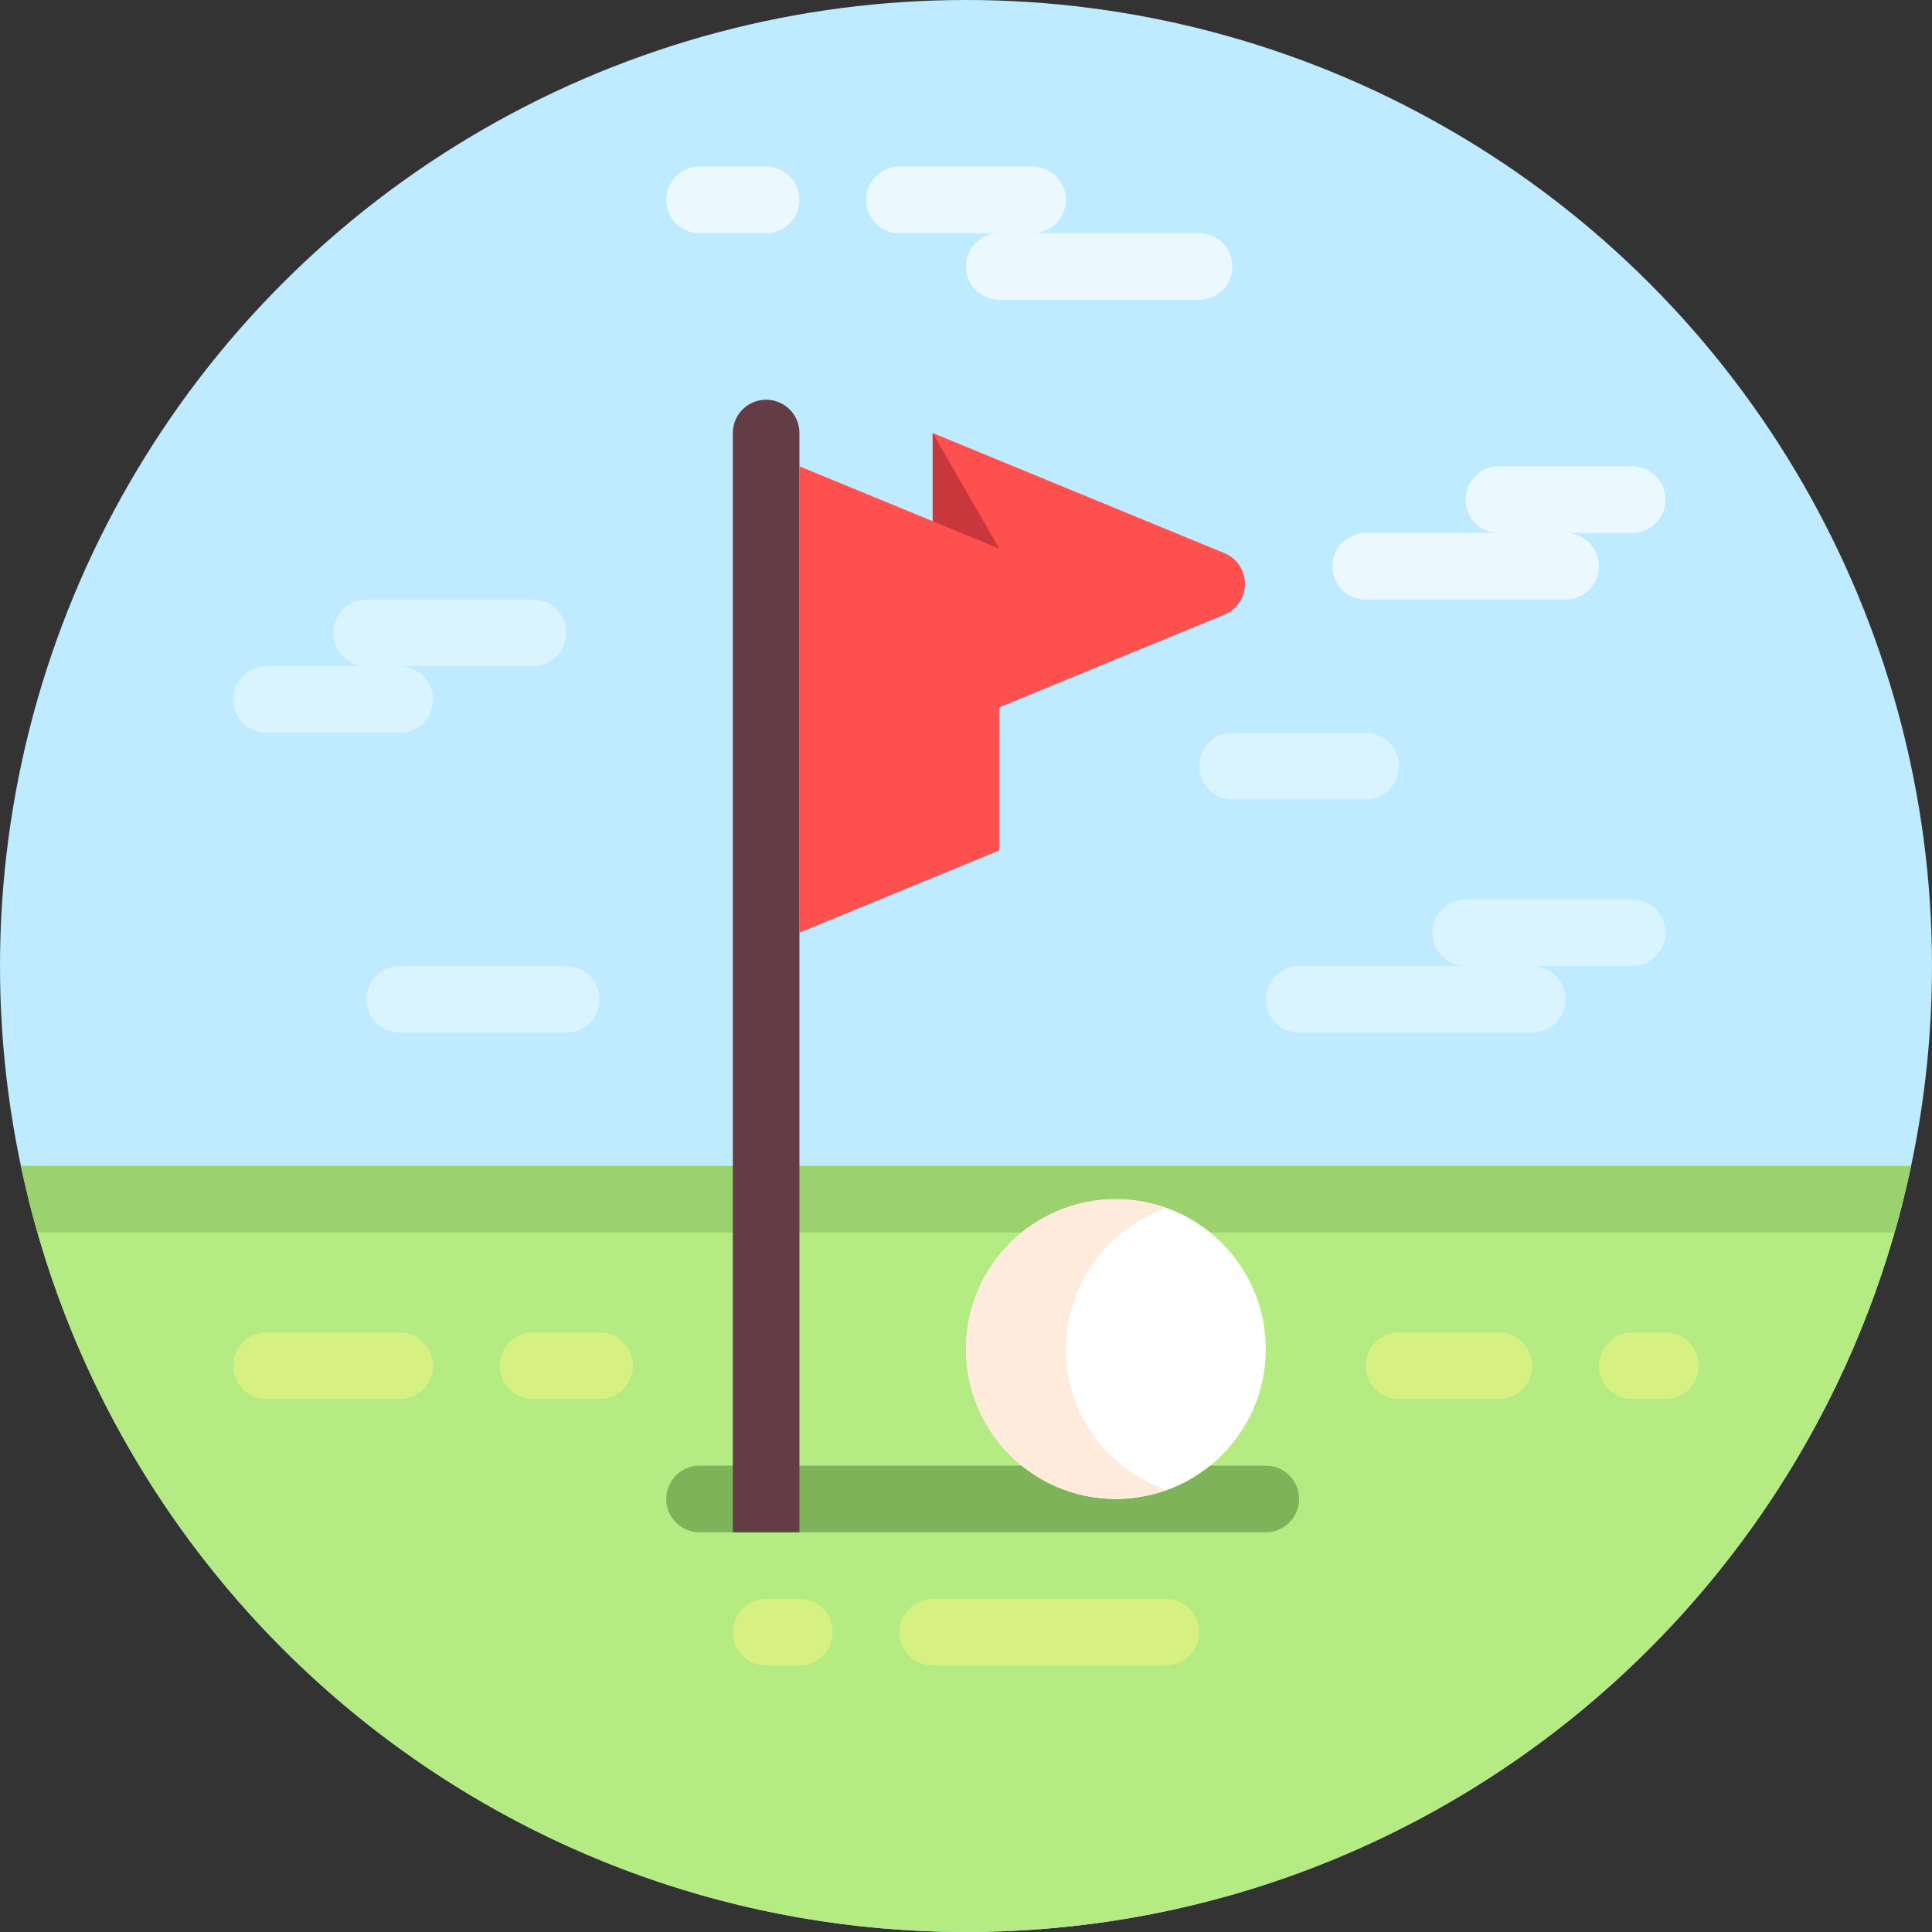
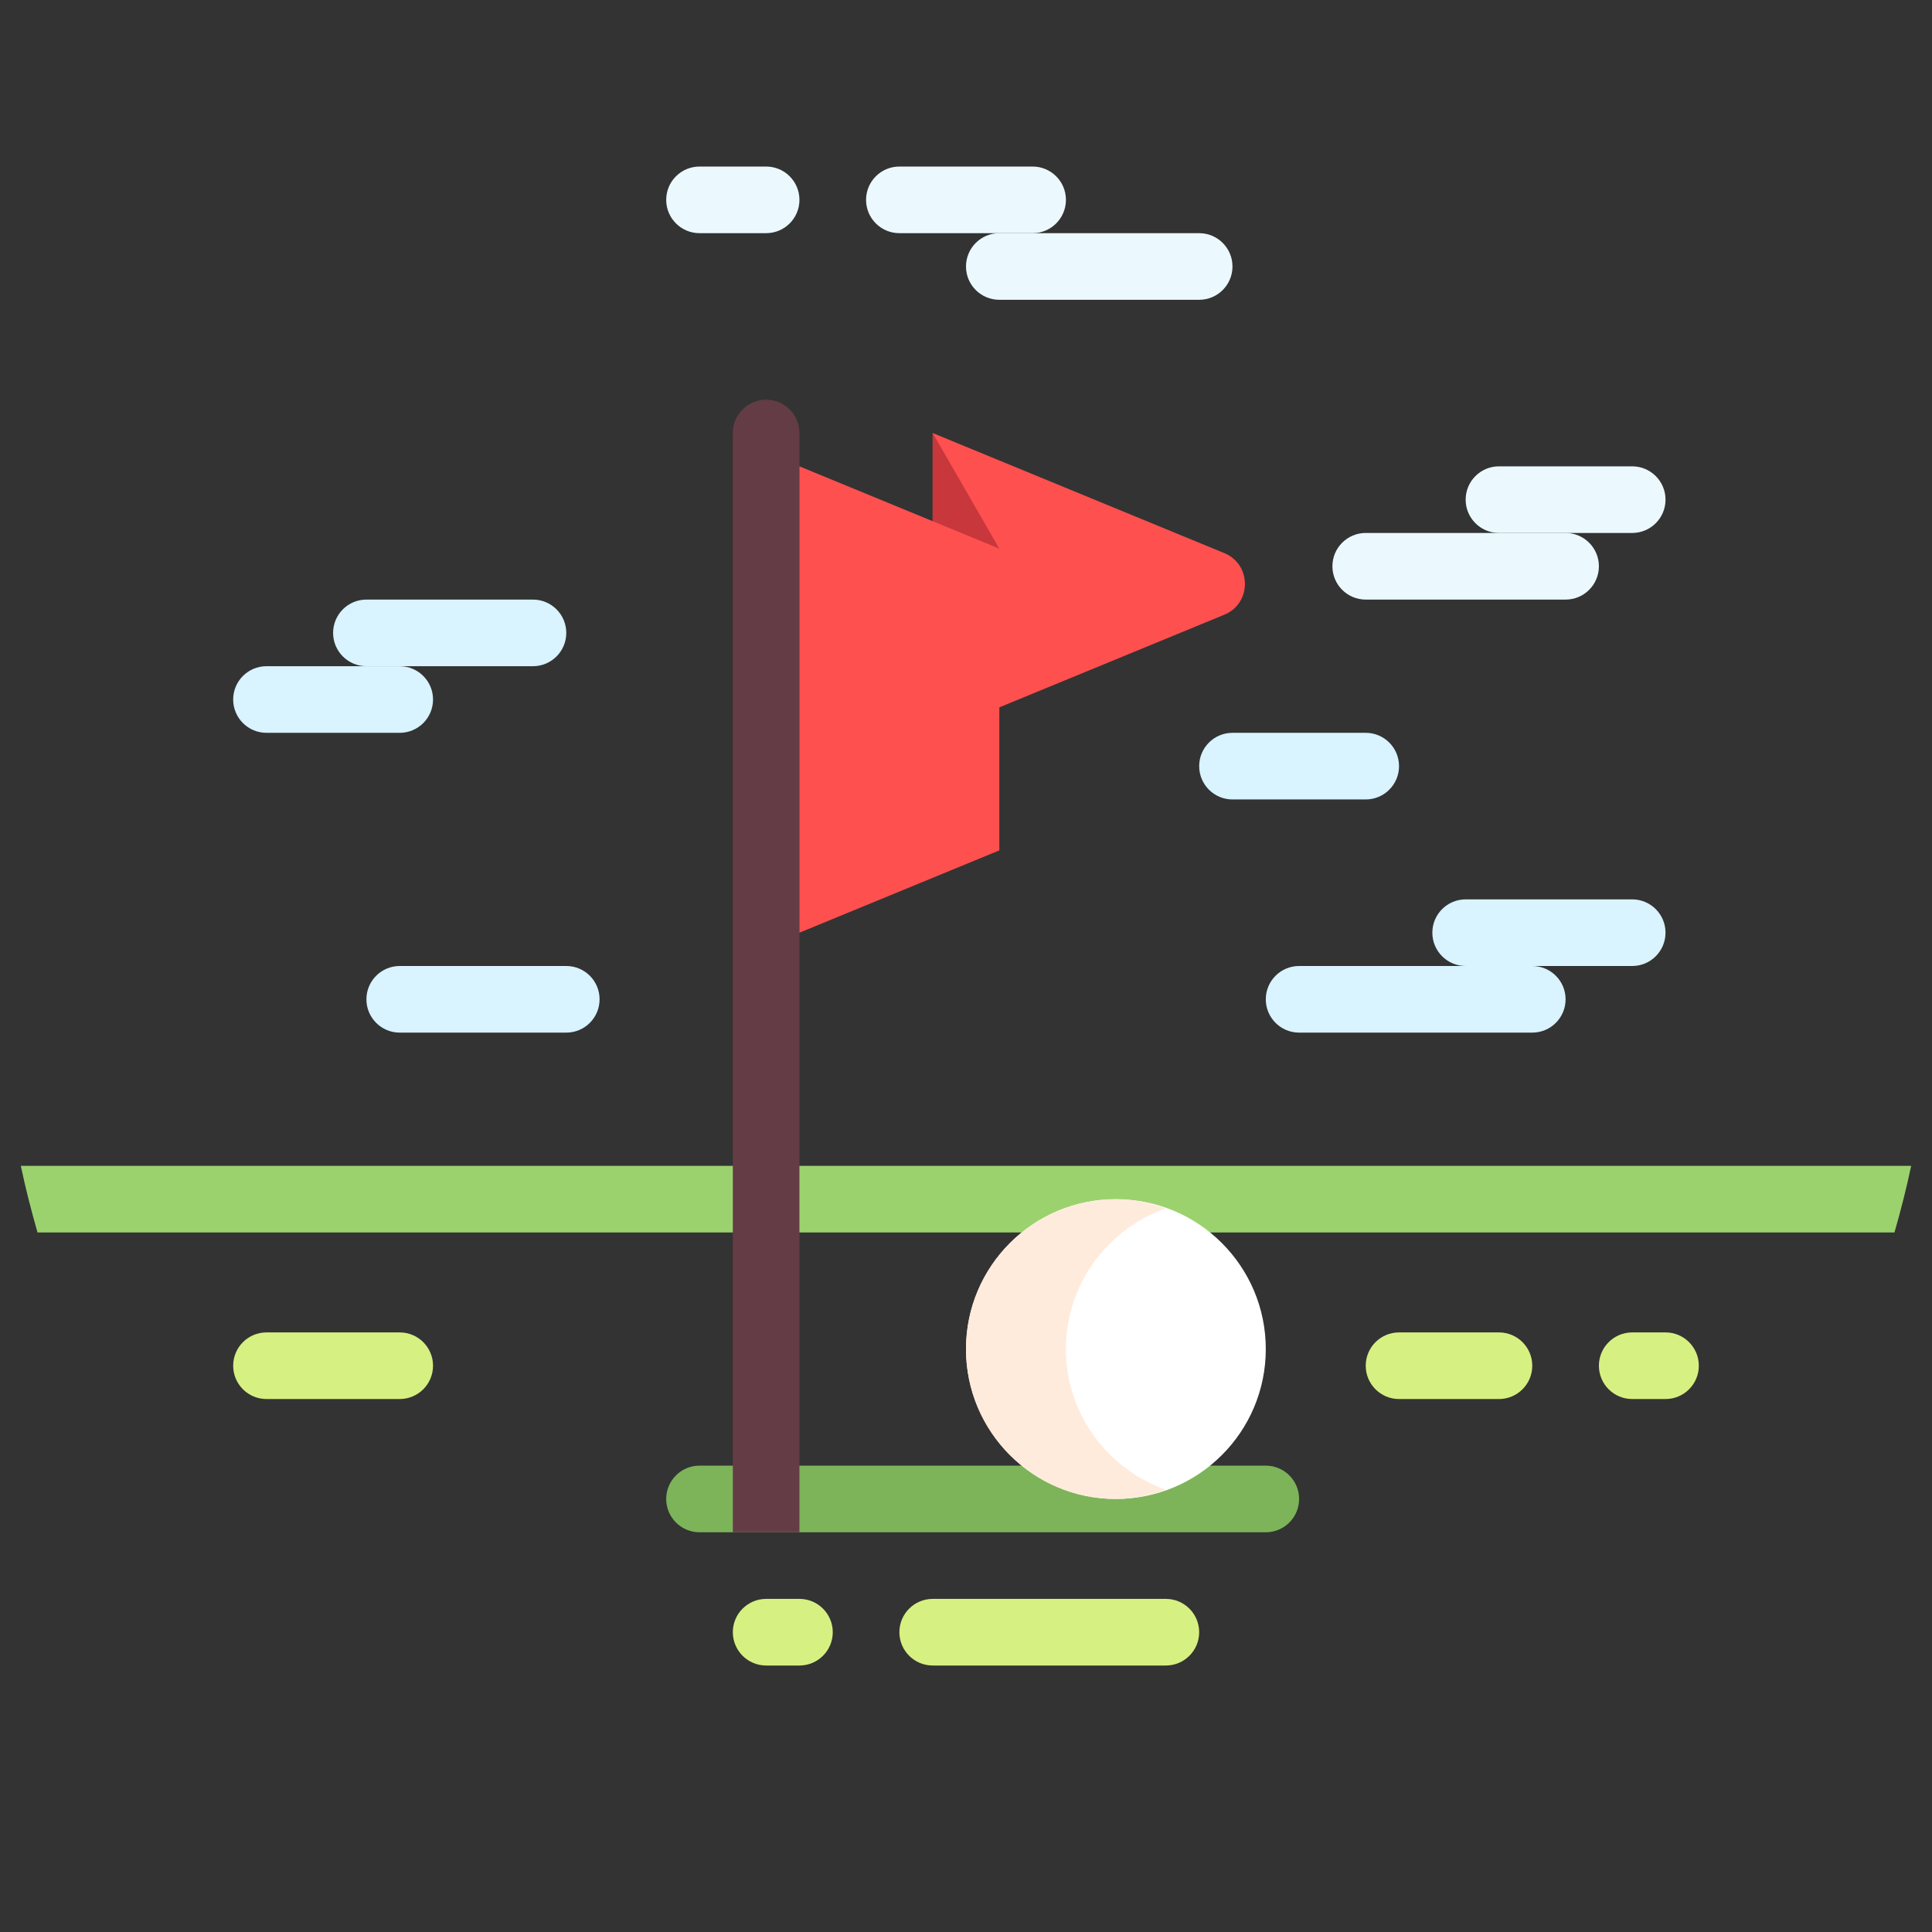
<svg xmlns="http://www.w3.org/2000/svg" height="800px" width="800px" version="1.1" id="Layer_1" viewBox="0 0 512 512" xml:space="preserve">
  <rect x="0" y="0" width="512" height="512" fill="#333333" stroke="none" />
-   <circle style="fill:#BEEBFF;" cx="256" cy="256" r="256" />
  <g>
    <path style="fill:#D9F3FF;" d="M105.931,194.207h-35.31c-4.875,0-8.828-3.953-8.828-8.828l0,0c0-4.875,3.953-8.828,8.828-8.828   h35.31c4.875,0,8.828,3.953,8.828,8.828l0,0C114.759,190.254,110.806,194.207,105.931,194.207z" />
    <path style="fill:#D9F3FF;" d="M141.241,176.552H97.103c-4.875,0-8.828-3.953-8.828-8.828l0,0c0-4.875,3.953-8.828,8.828-8.828   h44.138c4.875,0,8.828,3.953,8.828,8.828l0,0C150.069,172.599,146.116,176.552,141.241,176.552z" />
    <path style="fill:#D9F3FF;" d="M406.069,273.655h-61.793c-4.875,0-8.828-3.953-8.828-8.828l0,0c0-4.875,3.953-8.828,8.828-8.828   h61.793c4.875,0,8.828,3.953,8.828,8.828l0,0C414.897,269.703,410.944,273.655,406.069,273.655z" />
    <path style="fill:#D9F3FF;" d="M432.552,256h-44.138c-4.875,0-8.828-3.953-8.828-8.828l0,0c0-4.875,3.953-8.828,8.828-8.828h44.138   c4.875,0,8.828,3.953,8.828,8.828l0,0C441.379,252.047,437.427,256,432.552,256z" />
    <path style="fill:#D9F3FF;" d="M150.069,273.655h-44.138c-4.875,0-8.828-3.953-8.828-8.828l0,0c0-4.875,3.953-8.828,8.828-8.828   h44.138c4.875,0,8.828,3.953,8.828,8.828l0,0C158.897,269.703,154.944,273.655,150.069,273.655z" />
    <path style="fill:#D9F3FF;" d="M361.931,211.862h-35.31c-4.875,0-8.828-3.953-8.828-8.828l0,0c0-4.875,3.953-8.828,8.828-8.828   h35.31c4.875,0,8.828,3.953,8.828,8.828l0,0C370.759,207.91,366.806,211.862,361.931,211.862z" />
  </g>
-   <path style="fill:#B4EB82;" d="M7.555,317.793C35.206,429.318,135.927,512,256,512s220.794-82.682,248.445-194.207H7.555z" />
  <path style="fill:#9BD26E;" d="M9.945,326.621h492.109c1.665-5.81,3.171-11.684,4.428-17.655H5.518  C6.774,314.936,8.28,320.811,9.945,326.621z" />
  <path style="fill:#7DB45A;" d="M335.448,406.069H185.379c-4.875,0-8.828-3.953-8.828-8.828l0,0c0-4.875,3.953-8.828,8.828-8.828  h150.069c4.875,0,8.828,3.953,8.828,8.828l0,0C344.276,402.116,340.323,406.069,335.448,406.069z" />
  <g>
-     <path style="fill:#D7F082;" d="M158.897,370.759h-17.655c-4.875,0-8.828-3.953-8.828-8.828l0,0c0-4.875,3.953-8.828,8.828-8.828   h17.655c4.875,0,8.828,3.953,8.828,8.828l0,0C167.724,366.806,163.772,370.759,158.897,370.759z" />
    <path style="fill:#D7F082;" d="M441.379,370.759h-8.828c-4.875,0-8.828-3.953-8.828-8.828l0,0c0-4.875,3.953-8.828,8.828-8.828   h8.828c4.875,0,8.828,3.953,8.828,8.828l0,0C450.207,366.806,446.254,370.759,441.379,370.759z" />
    <path style="fill:#D7F082;" d="M397.241,370.759h-26.483c-4.875,0-8.828-3.953-8.828-8.828l0,0c0-4.875,3.953-8.828,8.828-8.828   h26.483c4.875,0,8.828,3.953,8.828,8.828l0,0C406.069,366.806,402.116,370.759,397.241,370.759z" />
    <path style="fill:#D7F082;" d="M308.966,441.379h-61.793c-4.875,0-8.828-3.953-8.828-8.828l0,0c0-4.875,3.953-8.828,8.828-8.828   h61.793c4.875,0,8.828,3.953,8.828,8.828l0,0C317.793,437.427,313.841,441.379,308.966,441.379z" />
    <path style="fill:#D7F082;" d="M211.862,441.379h-8.828c-4.875,0-8.828-3.953-8.828-8.828l0,0c0-4.875,3.953-8.828,8.828-8.828   h8.828c4.875,0,8.828,3.953,8.828,8.828l0,0C220.69,437.427,216.737,441.379,211.862,441.379z" />
    <path style="fill:#D7F082;" d="M105.931,370.759h-35.31c-4.875,0-8.828-3.953-8.828-8.828l0,0c0-4.875,3.953-8.828,8.828-8.828   h35.31c4.875,0,8.828,3.953,8.828,8.828l0,0C114.759,366.806,110.806,370.759,105.931,370.759z" />
  </g>
  <g>
    <path style="fill:#EBF9FF;" d="M273.655,61.793h-35.31c-4.875,0-8.828-3.953-8.828-8.828l0,0c0-4.875,3.953-8.828,8.828-8.828   h35.31c4.875,0,8.828,3.953,8.828,8.828l0,0C282.483,57.841,278.53,61.793,273.655,61.793z" />
    <path style="fill:#EBF9FF;" d="M203.034,61.793h-17.655c-4.875,0-8.828-3.953-8.828-8.828l0,0c0-4.875,3.953-8.828,8.828-8.828   h17.655c4.875,0,8.828,3.953,8.828,8.828l0,0C211.862,57.841,207.91,61.793,203.034,61.793z" />
    <path style="fill:#EBF9FF;" d="M317.793,79.448h-52.966c-4.875,0-8.828-3.953-8.828-8.828l0,0c0-4.875,3.953-8.828,8.828-8.828   h52.966c4.875,0,8.828,3.953,8.828,8.828l0,0C326.621,75.496,322.668,79.448,317.793,79.448z" />
    <path style="fill:#EBF9FF;" d="M414.897,158.897h-52.966c-4.875,0-8.828-3.953-8.828-8.828l0,0c0-4.875,3.953-8.828,8.828-8.828   h52.966c4.875,0,8.828,3.953,8.828,8.828l0,0C423.724,154.944,419.772,158.897,414.897,158.897z" />
    <path style="fill:#EBF9FF;" d="M432.552,141.241h-35.31c-4.875,0-8.828-3.953-8.828-8.828l0,0c0-4.875,3.953-8.828,8.828-8.828   h35.31c4.875,0,8.828,3.953,8.828,8.828l0,0C441.379,137.289,437.427,141.241,432.552,141.241z" />
  </g>
  <path style="fill:#643C46;" d="M203.034,105.931L203.034,105.931c-4.875,0-8.828,3.953-8.828,8.828v291.31h17.655v-291.31  C211.862,109.884,207.91,105.931,203.034,105.931z" />
  <path style="fill:#FF5050;" d="M247.172,194.727l77.28-31.821c7.288-3.001,7.288-13.324,0-16.326l-77.28-31.821V194.727z" />
  <polygon style="fill:#C8373C;" points="247.172,114.759 264.828,145.396 247.172,150.069 " />
  <polygon style="fill:#FF5050;" points="264.828,145.396 211.862,123.586 211.862,247.172 264.828,225.363 " />
  <circle style="fill:#FFFFFF;" cx="295.724" cy="357.517" r="39.724" />
  <path style="fill:#FFEBDC;" d="M282.483,357.517c0-17.271,11.09-31.82,26.483-37.292c-4.161-1.479-8.574-2.432-13.241-2.432  c-21.939,0-39.724,17.785-39.724,39.724s17.785,39.724,39.724,39.724c4.668,0,9.08-0.953,13.241-2.432  C293.572,389.337,282.483,374.788,282.483,357.517z" />
</svg>